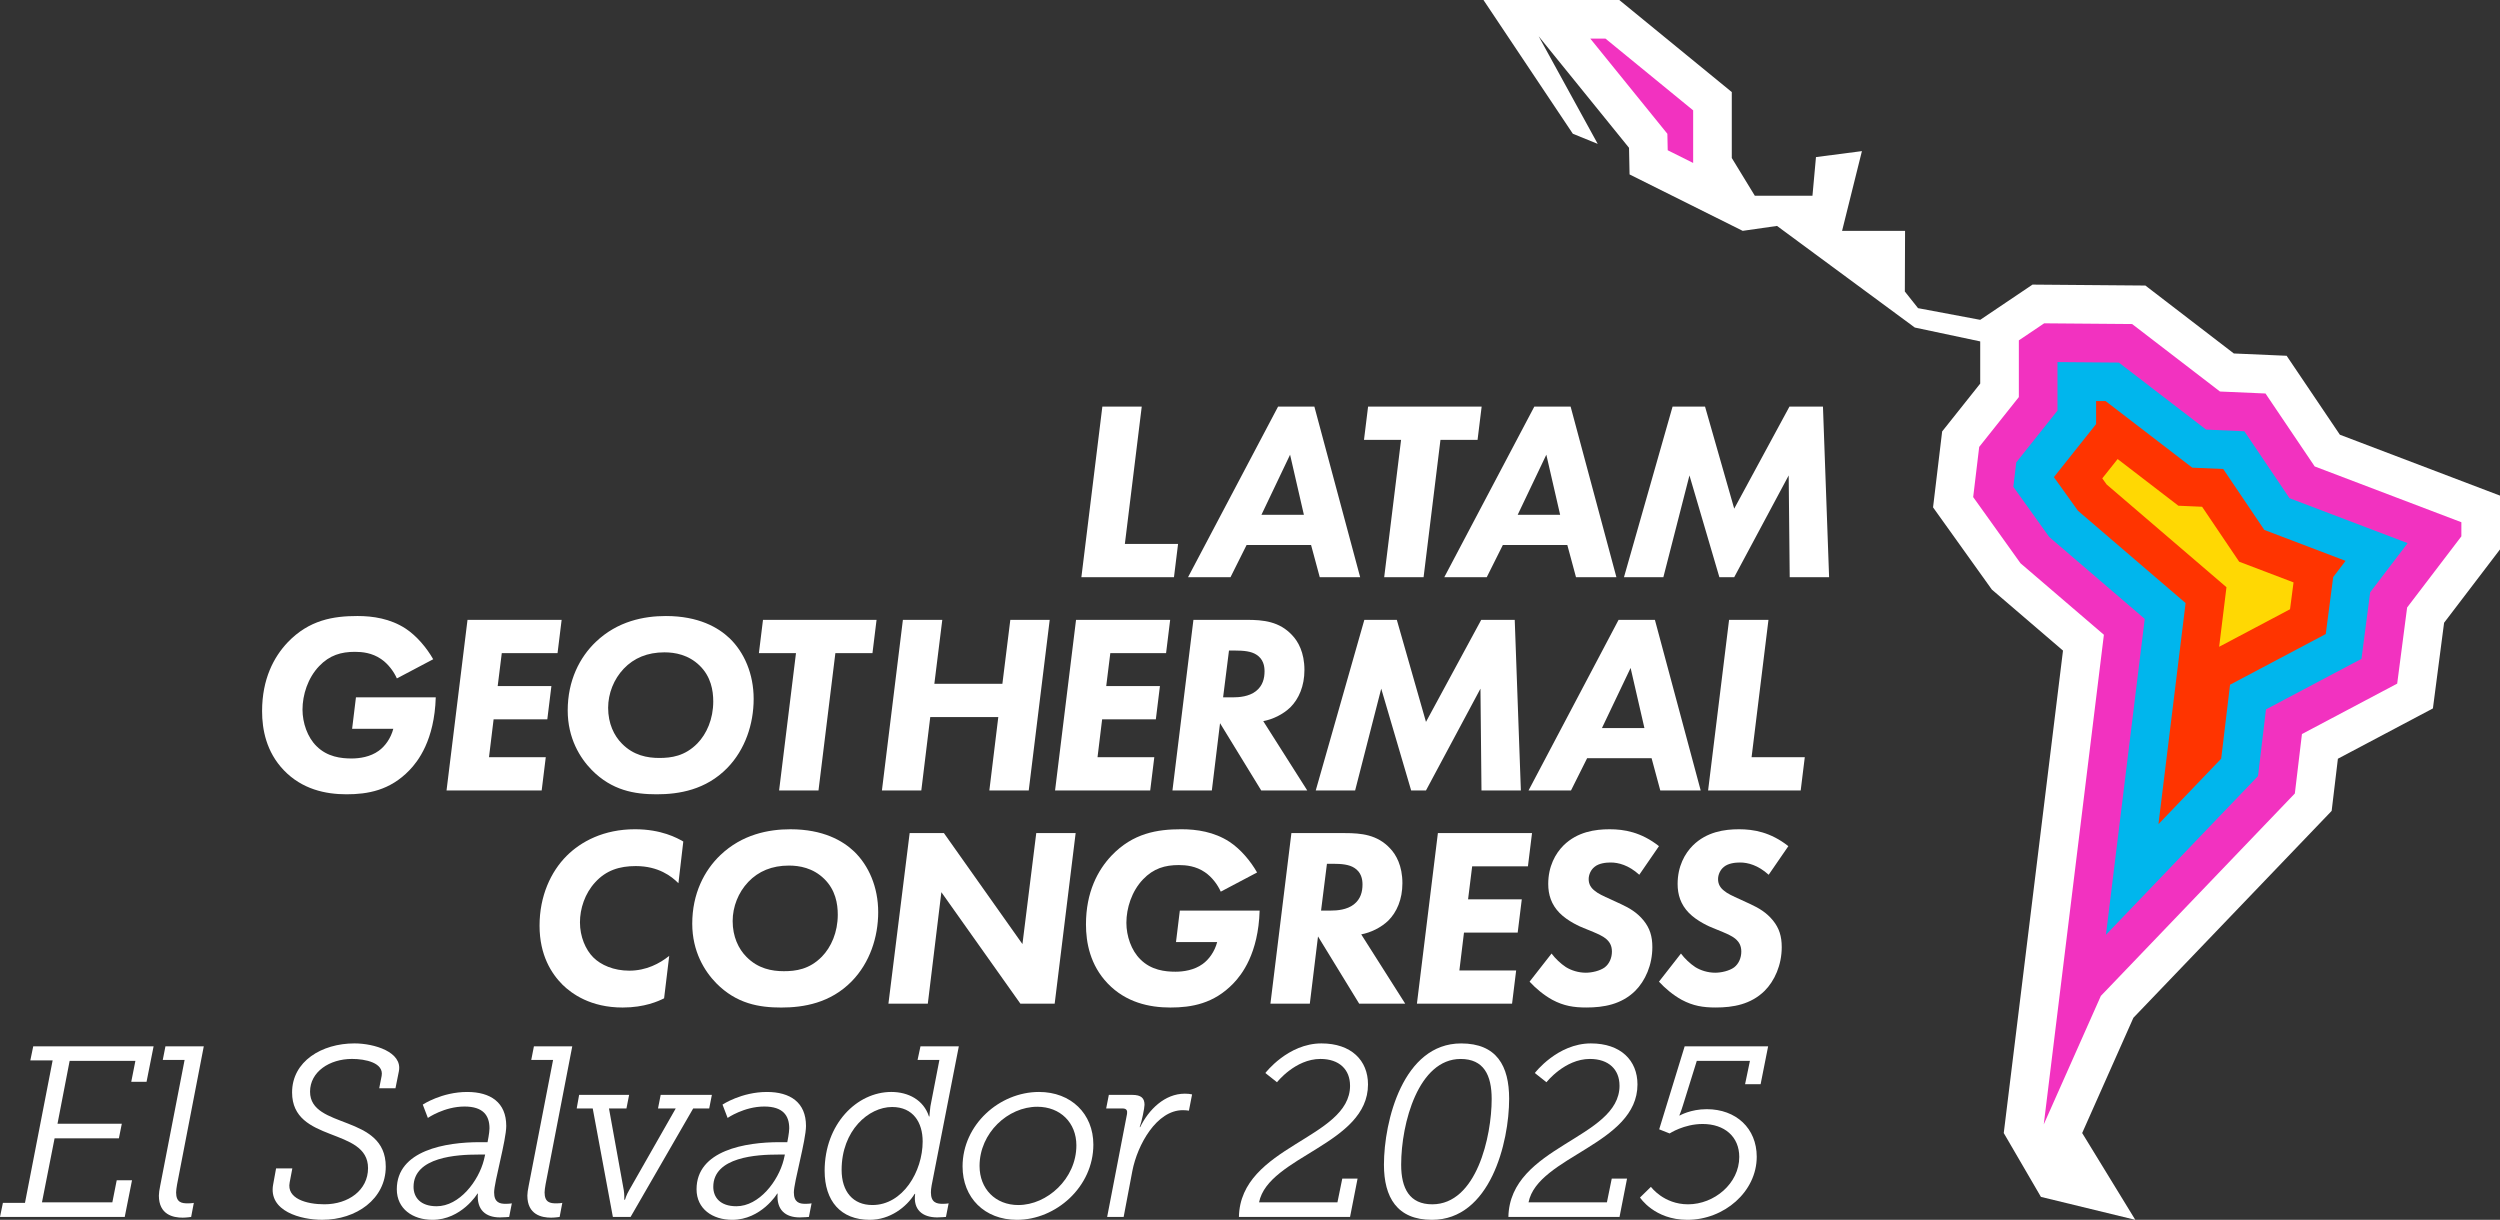
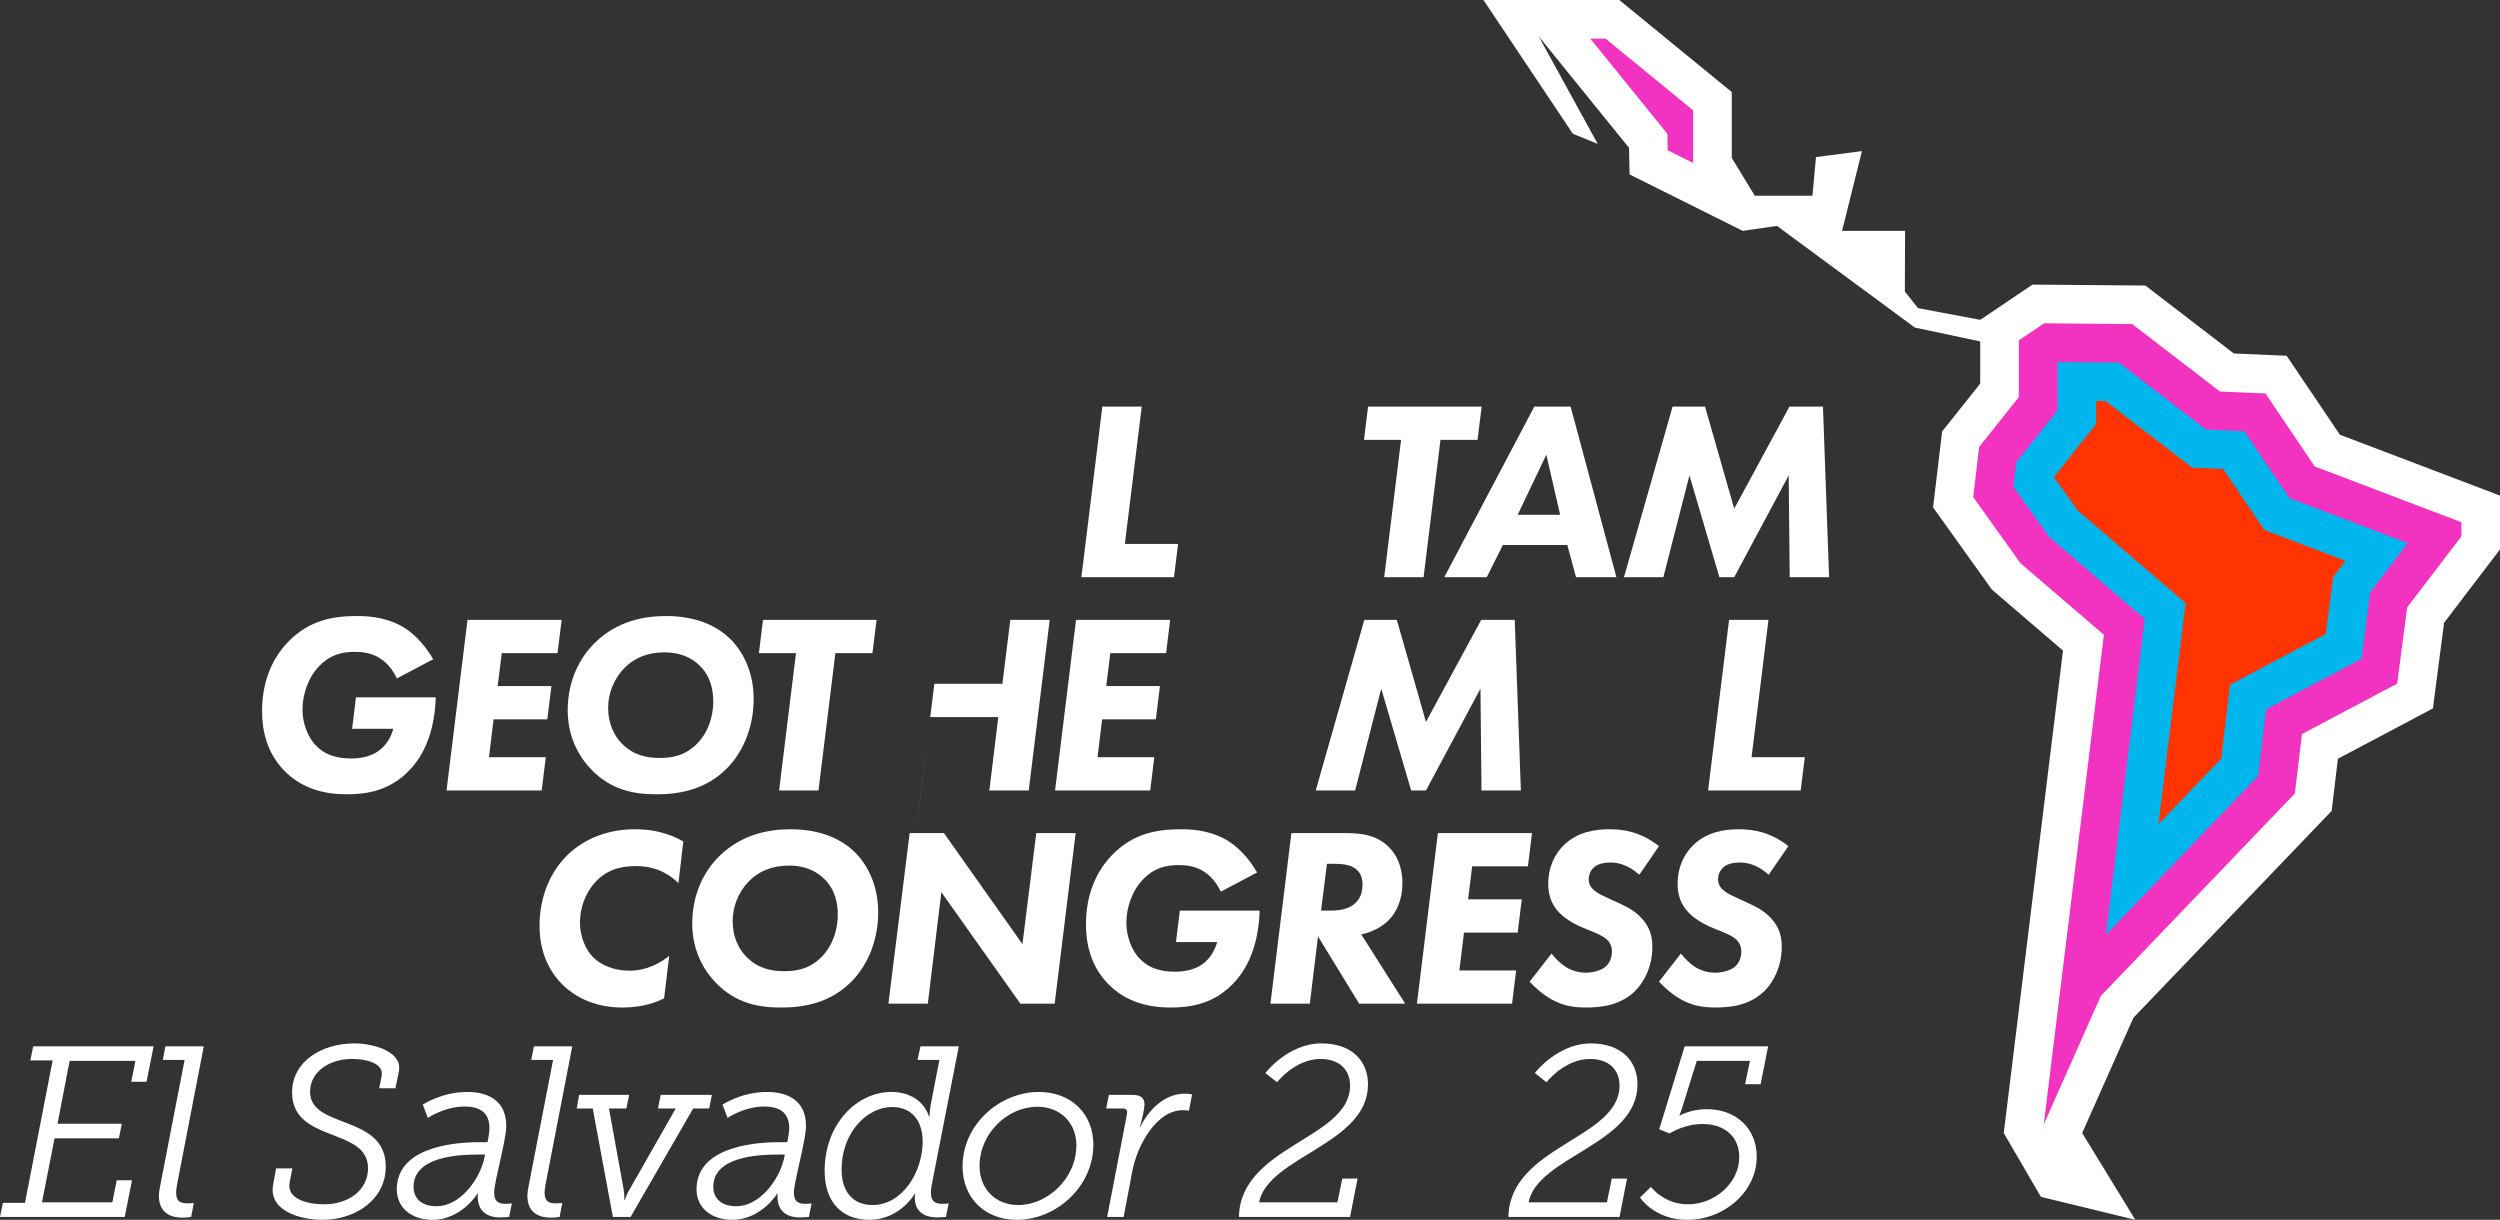
<svg xmlns="http://www.w3.org/2000/svg" id="Layer_2" viewBox="0 0 1742.84 850.39">
  <rect x="0" y="0" width="1742.84" height="850.39" fill="#333333" stroke="none" />
  <defs>
    <style>.cls-1{fill:#ffd803;}.cls-2{fill:#f232c0;}.cls-3{fill:#ff3400;}.cls-4{fill:#fff;}.cls-5{fill:#00b6ed;}</style>
  </defs>
  <g id="_x31_1_x5F_Final_x5F_PATHS_x5F_REVERSE">
    <g id="REVERSE_x5F_11_x5F_Primary_x2B_Cntry_x2B_Yr">
      <g id="_x31_1_x5F_Symbol">
        <polygon class="cls-4" points="1631.21 303.05 1594.09 248.02 1557.29 246.42 1495.63 199.06 1416.94 198.41 1380.48 222.97 1337.14 214.83 1327.93 203.22 1328.09 160.93 1284.18 160.93 1298.01 105.35 1265.98 109.51 1263.53 136.46 1223.35 136.46 1207.29 110.14 1207.29 64.18 1128.85 0 1034.18 0 1096.49 93.25 1113.83 100.3 1072.65 25.28 1135.65 103.05 1136.03 121.6 1214.89 160.93 1238.82 157.5 1334.88 228.34 1380.48 238.01 1380.48 267.42 1353.94 300.78 1347.6 353.7 1388.59 411.01 1438.19 453.55 1396.89 789.88 1422.8 834.39 1488.59 850.39 1451.56 789.88 1487.27 709.53 1625.48 565.31 1629.83 528.94 1696.07 493.87 1703.86 434.15 1742.84 383.02 1742.84 345.51 1631.21 303.05" />
        <path class="cls-2" d="M1466.68,442.5l-58.09-49.81-33.01-46.16,4.19-34.97,27.64-34.74v-39.53l17.65-11.89,61.32.5,61.24,47.04,31.74,1.38,34.3,50.85,102.25,38.89v9.85l-37.82,49.61-6.92,53.05-66.4,35.16-4.95,41.43-135.24,141.12-39.8,89.56,41.92-341.35ZM1162.62,104.76l-.24-11.5-53.73-66.34h10.59l61.12,50.01v36.67l-17.74-8.85Z" />
        <polygon class="cls-5" points="1495.17 431.45 1428.6 374.37 1403.56 339.36 1405.6 322.36 1434.34 286.23 1434.34 252.42 1477.13 252.77 1537.96 299.49 1564.63 300.65 1596.11 347.32 1678.46 378.64 1652.32 412.93 1646.27 459.3 1579.7 494.54 1574.14 541.04 1468.13 651.66 1495.17 431.45" />
        <polygon class="cls-3" points="1523.66 420.41 1448.6 356.05 1431.84 332.62 1461.27 295.64 1461.27 279.57 1467.89 279.62 1528.3 326.02 1549.89 326.96 1578.56 369.45 1635.18 390.99 1626.55 402.32 1621.37 442.01 1554.64 477.34 1548.47 528.9 1504.73 574.55 1523.66 420.41" />
-         <polygon class="cls-1" points="1552.15 409.36 1468.61 337.74 1465.57 333.49 1476.28 320.02 1518.63 352.56 1535.16 353.28 1561.01 391.59 1598.91 406.01 1596.46 424.73 1547.05 450.89 1552.15 409.36" />
      </g>
      <g id="_x31_1_x5F_Logotype_x2B_Country_x2B_Year">
        <path class="cls-4" d="M795.95,283.46l-11.77,95.75h37.09l-2.85,23.18h-64.55l14.62-118.93h27.46Z" />
-         <path class="cls-4" d="M913.98,379.93h-44.93l-11.23,22.47h-29.6l62.76-118.93h25.32l31.92,118.93h-28.17l-6.06-22.47ZM908.99,358.89l-9.63-41.9-19.97,41.9h29.6Z" />
        <path class="cls-4" d="M1004.2,306.64l-11.77,95.75h-27.46l11.77-95.75h-25.85l2.85-23.18h79.17l-2.85,23.18h-25.85Z" />
        <path class="cls-4" d="M1092.62,379.93h-44.93l-11.23,22.47h-29.6l62.76-118.93h25.32l31.92,118.93h-28.17l-6.06-22.47ZM1087.63,358.89l-9.63-41.9-19.97,41.9h29.6Z" />
        <path class="cls-4" d="M1132.13,402.39l33.88-118.93h22.64l20.33,71.14,38.51-71.14h23.36l4.28,118.93h-27.46l-.71-70.96-37.98,70.96h-10.34l-20.86-70.96-18.19,70.96h-27.46Z" />
        <path class="cls-4" d="M248.15,486.15h55.63c-.89,29.95-12.48,44.75-18.37,50.82-13.55,14.09-29.06,16.76-43.86,16.76s-31.02-3.57-43.68-16.76c-12.3-12.84-15.16-28.53-15.16-41.19,0-22.47,8.2-37.8,17.83-47.96,14.98-15.69,31.92-18.37,48.68-18.37,10.7,0,22.82,1.78,33.52,8.74,7.85,5.17,14.8,13.55,19.26,21.4l-25.32,13.37c-2.14-4.81-6.06-10.16-11.05-13.55-6.24-4.28-13.02-4.99-18.19-4.99-9.63,0-17.65,2.32-24.96,9.98-7.85,8.2-11.59,19.97-11.59,30.31,0,9.09,3.39,19.26,9.81,25.5,7.49,7.49,17.12,8.56,24.43,8.56,5.53,0,13.02-1.07,18.9-5.35,4.28-3.03,8.38-8.56,10.16-15.33h-28.71l2.67-21.93Z" />
        <path class="cls-4" d="M388.68,455.3h-38.87l-2.85,23h37.44l-2.85,23.18h-37.44l-3.21,26.39h39.58l-2.85,23.18h-66.33l14.62-118.93h65.62l-2.85,23.18Z" />
        <path class="cls-4" d="M508.64,444.96c10.16,9.81,16.76,24.78,16.76,42.26s-5.88,35.3-18.37,48.14c-14.98,15.33-33.7,18.37-49.21,18.37s-31.2-2.67-45.29-16.94c-8.2-8.38-16.76-22.11-16.76-41.54,0-20.86,8.38-37.09,19.61-47.79,15.16-14.44,33.52-18.01,48.85-18.01,22.82,0,36.55,8.02,44.4,15.51ZM434.83,466.18c-6.95,7.31-10.88,17.29-10.88,27.28,0,10.88,4.1,19.43,9.63,24.96,8.02,8.2,17.65,9.98,26.03,9.98s17.83-1.25,26.57-10.16c6.42-6.6,11.05-16.94,11.05-29.24,0-7.67-1.6-17.3-9.45-24.96s-17.3-9.27-24.61-9.27c-11.77,0-21.22,3.92-28.35,11.41Z" />
        <path class="cls-4" d="M582.37,455.3l-11.77,95.75h-27.46l11.77-95.75h-25.85l2.85-23.18h79.17l-2.85,23.18h-25.85Z" />
-         <path class="cls-4" d="M651.37,476.7h47.43l5.53-44.58h27.46l-14.62,118.93h-27.46l6.24-51.17h-47.43l-6.24,51.17h-27.46l14.62-118.93h27.46l-5.53,44.58Z" />
+         <path class="cls-4" d="M651.37,476.7h47.43l5.53-44.58h27.46l-14.62,118.93h-27.46l6.24-51.17h-47.43l-6.24,51.17h-27.46h27.46l-5.53,44.58Z" />
        <path class="cls-4" d="M812.91,455.3h-38.87l-2.85,23h37.44l-2.85,23.18h-37.44l-3.21,26.39h39.58l-2.85,23.18h-66.33l14.62-118.93h65.62l-2.85,23.18Z" />
-         <path class="cls-4" d="M869.25,432.12c11.41,0,22.64,1.07,31.56,10.7,4.1,4.28,8.56,11.95,8.56,24.25,0,11.23-3.92,20.15-9.81,26.03-5.17,4.99-12.3,8.38-18.9,9.63l30.67,48.32h-32.09l-28.71-46.89-5.71,46.89h-27.46l14.62-118.93h37.27ZM852.67,486.15h6.78c4.46,0,11.23-.54,16.05-4.28,4.81-3.74,6.06-8.92,6.06-13.91,0-3.74-.89-8.56-5.71-11.59-3.57-2.32-8.74-2.85-14.98-2.85h-4.1l-4.1,32.63Z" />
        <path class="cls-4" d="M917.25,551.05l33.88-118.93h22.64l20.33,71.14,38.51-71.14h23.36l4.28,118.93h-27.46l-.71-70.96-37.98,70.96h-10.34l-20.86-70.96-18.19,70.96h-27.46Z" />
-         <path class="cls-4" d="M1151.37,528.58h-44.93l-11.23,22.47h-29.6l62.76-118.93h25.32l31.92,118.93h-28.17l-6.06-22.47ZM1146.38,507.54l-9.63-41.9-19.97,41.9h29.6Z" />
        <path class="cls-4" d="M1232.86,432.12l-11.77,95.75h37.09l-2.85,23.18h-64.55l14.62-118.93h27.46Z" />
        <path class="cls-4" d="M462.98,695.96c-3.92,1.96-13.55,6.42-28.89,6.42-22.47,0-35.48-9.63-41.9-15.87-7.67-7.67-16.05-20.5-16.05-41.19s7.85-37.62,18.9-48.68c9.99-9.99,25.85-18.54,47.61-18.54,18.37,0,29.42,6.06,33.7,8.56l-3.39,29.06c-4.81-4.81-13.91-11.95-29.78-11.95-11.41,0-20.68,3.03-28.17,11.23-7.31,7.84-10.7,18.54-10.7,27.99,0,9.99,3.92,19.08,9.27,24.43,5.35,5.35,14.26,9.27,25.14,9.27,11.77,0,21.22-4.99,27.82-10.34l-3.57,29.6Z" />
        <path class="cls-4" d="M595.46,593.62c10.16,9.81,16.76,24.78,16.76,42.26s-5.88,35.3-18.37,48.14c-14.98,15.33-33.7,18.37-49.21,18.37s-31.2-2.67-45.29-16.94c-8.2-8.38-16.76-22.11-16.76-41.54,0-20.86,8.38-37.09,19.61-47.79,15.16-14.44,33.52-18.01,48.86-18.01,22.82,0,36.55,8.02,44.4,15.51ZM521.64,614.83c-6.95,7.31-10.88,17.29-10.88,27.28,0,10.88,4.1,19.43,9.63,24.96,8.02,8.2,17.65,9.98,26.03,9.98s17.83-1.25,26.57-10.16c6.42-6.6,11.05-16.94,11.05-29.24,0-7.67-1.6-17.3-9.45-24.96-7.85-7.67-17.3-9.27-24.61-9.27-11.77,0-21.22,3.92-28.35,11.41Z" />
        <path class="cls-4" d="M619.35,699.71l14.8-118.93h23.89l54.74,77.38,9.63-77.38h27.46l-14.62,118.93h-23.89l-55.1-77.74-9.45,77.74h-27.46Z" />
        <path class="cls-4" d="M822.51,634.8h55.63c-.89,29.95-12.48,44.75-18.37,50.82-13.55,14.09-29.06,16.76-43.86,16.76s-31.02-3.57-43.68-16.76c-12.3-12.84-15.16-28.53-15.16-41.19,0-22.47,8.2-37.8,17.83-47.96,14.98-15.69,31.92-18.37,48.68-18.37,10.7,0,22.82,1.78,33.52,8.74,7.85,5.17,14.8,13.55,19.26,21.4l-25.32,13.37c-2.14-4.81-6.06-10.16-11.05-13.55-6.24-4.28-13.02-4.99-18.19-4.99-9.63,0-17.65,2.32-24.96,9.98-7.85,8.2-11.59,19.97-11.59,30.31,0,9.09,3.39,19.26,9.81,25.5,7.49,7.49,17.12,8.56,24.43,8.56,5.53,0,13.02-1.07,18.9-5.35,4.28-3.03,8.38-8.56,10.16-15.33h-28.71l2.67-21.93Z" />
        <path class="cls-4" d="M937.55,580.78c11.41,0,22.64,1.07,31.56,10.7,4.1,4.28,8.56,11.95,8.56,24.25,0,11.23-3.92,20.15-9.81,26.03-5.17,4.99-12.3,8.38-18.9,9.63l30.67,48.32h-32.09l-28.71-46.89-5.71,46.89h-27.46l14.62-118.93h37.27ZM920.96,634.8h6.78c4.46,0,11.23-.54,16.05-4.28,4.81-3.74,6.06-8.92,6.06-13.91,0-3.74-.89-8.56-5.71-11.59-3.57-2.32-8.74-2.85-14.98-2.85h-4.1l-4.1,32.63Z" />
        <path class="cls-4" d="M1065.17,603.96h-38.87l-2.85,23h37.44l-2.85,23.18h-37.44l-3.21,26.39h39.58l-2.85,23.18h-66.33l14.62-118.93h65.62l-2.85,23.18Z" />
        <path class="cls-4" d="M1142.82,609.84c-7.49-6.78-14.62-8.56-19.97-8.56-3.39,0-8.2.53-11.23,3.03-2.5,1.96-4.1,5.35-4.1,8.56,0,3.57,1.6,6.06,4.1,8.02,2.5,2.14,5.71,3.57,11.59,6.24l6.95,3.21c5.71,2.67,11.05,5.71,15.69,11.41,4.28,5.35,6.06,10.88,6.06,18.54,0,12.48-4.99,23.54-11.95,30.49-9.63,9.45-21.93,11.59-34.06,11.59-8.74,0-15.69-1.07-23.71-5.35-5.88-3.21-11.59-8.02-15.87-12.66l15.33-19.61c2.5,3.39,6.42,7.13,9.99,9.45,3.74,2.32,8.74,3.92,13.91,3.92,4.1,0,9.81-1.25,13.19-3.74,3.21-2.5,4.99-6.6,4.99-11.05s-1.96-6.78-3.39-8.2c-.89-.89-3.21-2.85-9.45-5.35l-6.95-2.85c-1.96-.71-11.05-4.64-16.76-10.52-5.71-5.88-7.85-12.66-7.85-20.15,0-12.3,4.99-21.22,10.7-26.92,9.63-9.45,21.93-11.23,32.09-11.23s21.93,1.96,34.41,11.77l-13.73,19.97Z" />
        <path class="cls-4" d="M1233.02,609.84c-7.49-6.78-14.62-8.56-19.97-8.56-3.39,0-8.2.53-11.23,3.03-2.5,1.96-4.1,5.35-4.1,8.56,0,3.57,1.6,6.06,4.1,8.02,2.5,2.14,5.71,3.57,11.59,6.24l6.95,3.21c5.71,2.67,11.05,5.71,15.69,11.41,4.28,5.35,6.06,10.88,6.06,18.54,0,12.48-4.99,23.54-11.95,30.49-9.63,9.45-21.93,11.59-34.06,11.59-8.74,0-15.69-1.07-23.71-5.35-5.88-3.21-11.59-8.02-15.87-12.66l15.33-19.61c2.5,3.39,6.42,7.13,9.99,9.45,3.74,2.32,8.74,3.92,13.91,3.92,4.1,0,9.81-1.25,13.19-3.74,3.21-2.5,4.99-6.6,4.99-11.05s-1.96-6.78-3.39-8.2c-.89-.89-3.21-2.85-9.45-5.35l-6.95-2.85c-1.96-.71-11.05-4.64-16.76-10.52-5.71-5.88-7.85-12.66-7.85-20.15,0-12.3,4.99-21.22,10.7-26.92,9.63-9.45,21.93-11.23,32.09-11.23s21.93,1.96,34.41,11.77l-13.73,19.97Z" />
        <path class="cls-4" d="M2.03,838.55h15.39l19.28-99.3h-15.56l2.03-9.81h83.91l-4.91,24.7h-10.66l2.88-14.55h-45.84l-8.46,43.81h44.83l-2.03,10.15h-44.83l-8.8,44.66h49.06l3.05-15.39h10.66l-5.07,25.54H0l2.03-9.81Z" />
        <path class="cls-4" d="M111.6,827.05l17.09-88.13h-15.22l1.86-9.47h26.73l-18.61,96.26c-.34,2.03-.68,4.23-.68,5.58,0,7.11,4.06,7.61,8.12,7.61,2.88,0,4.23-.34,4.23-.34l-1.86,9.81s-3.21.51-5.92.51c-6.6,0-16.58-2.03-16.58-15.39,0-1.69.34-4.06.85-6.43Z" />
        <path class="cls-4" d="M192.46,814.53h11.33l-1.86,9.81c-2.2,11.16,11.5,15.22,24.19,15.22,16.75,0,30.45-9.81,30.45-25.21,0-28.76-52.95-17.25-52.95-52.78,0-21.65,20.64-34.17,43.48-34.17,13.7,0,33.66,5.92,30.96,19.45l-2.37,11.84h-11.33l1.69-8.63c1.69-9.13-11.33-11.84-20.64-11.84-15.73,0-29.27,8.97-29.27,22.84,0,26.39,52.78,15.39,52.78,52.27,0,22.5-20.47,37.05-44.32,37.05-14.72,0-37.72-5.92-34.17-24.7l2.03-11.16Z" />
        <path class="cls-4" d="M334.31,796.26h5.58s1.35-6.6,1.35-9.64c0-8.97-4.4-15.22-17.42-15.22-14.04,0-25.54,7.95-25.54,7.95l-3.55-9.3s13.19-8.8,30.96-8.8c16.24,0,27.24,7.27,27.24,23.68,0,9.98-8.46,39.25-8.46,46.35s4.06,7.95,7.95,7.95c2.88,0,4.4-.34,4.4-.34l-1.86,9.47s-3.38.34-6.43.34c-9.98,0-16.24-5.24-15.39-16.58h-.34c.17,0-11.16,18.27-31.3,18.27-13.7,0-24.87-7.61-24.87-21.32,0-27.24,34.34-32.82,57.69-32.82ZM304.37,840.92c15.9,0,29.27-17.59,32.99-32.31l.85-3.72h-4.91c-14.21,0-45,1.52-45,22.5,0,7.27,4.74,13.53,16.07,13.53Z" />
        <path class="cls-4" d="M368.48,827.05l17.09-88.13h-15.22l1.86-9.47h26.73l-18.61,96.26c-.34,2.03-.68,4.23-.68,5.58,0,7.11,4.06,7.61,8.12,7.61,2.88,0,4.23-.34,4.23-.34l-1.86,9.81s-3.21.51-5.92.51c-6.6,0-16.58-2.03-16.58-15.39,0-1.69.34-4.06.85-6.43Z" />
        <path class="cls-4" d="M413.21,772.75h-11.17l1.69-9.47h34.85l-1.86,9.47h-12.18l10.32,57.01c.51,3.05.34,6.6.34,6.6h.51s1.02-3.55,2.88-6.6l32.48-57.01h-12.35l1.86-9.47h35.69l-1.86,9.47h-11.17l-43.64,75.62h-12.35l-14.04-75.62Z" />
        <path class="cls-4" d="M543.27,796.26h5.58s1.35-6.6,1.35-9.64c0-8.97-4.4-15.22-17.42-15.22-14.04,0-25.54,7.95-25.54,7.95l-3.55-9.3s13.19-8.8,30.96-8.8c16.24,0,27.24,7.27,27.24,23.68,0,9.98-8.46,39.25-8.46,46.35s4.06,7.95,7.95,7.95c2.88,0,4.4-.34,4.4-.34l-1.86,9.47s-3.38.34-6.43.34c-9.98,0-16.24-5.24-15.39-16.58h-.34c.17,0-11.16,18.27-31.3,18.27-13.7,0-24.87-7.61-24.87-21.32,0-27.24,34.34-32.82,57.69-32.82ZM513.33,840.92c15.9,0,29.27-17.59,32.99-32.31l.85-3.72h-4.91c-14.21,0-45,1.52-45,22.5,0,7.27,4.74,13.53,16.07,13.53Z" />
        <path class="cls-4" d="M621.39,761.24c11.84,0,22.5,5.58,26.22,17.08h.34s.17-3.55.68-7.1l6.26-32.31h-15.22l2.03-9.47h26.73l-18.95,96.93c-.34,1.86-.51,3.55-.51,4.91,0,7.11,4.06,7.95,8.12,7.95,2.88,0,4.23-.34,4.23-.34l-1.86,9.47s-3.55.34-6.09.34c-10.32,0-16.92-5.41-15.39-16.41h-.34c-5.75,9.3-17.25,18.1-31.3,18.1-20.3,0-31.46-13.19-31.46-34.17,0-32.48,22.33-54.98,46.52-54.98ZM608.2,840.07c21.15,0,35.02-23.34,35.02-44.32,0-13.19-6.6-24.02-21.31-24.02-16.41,0-35.19,16.41-35.19,43.81,0,15.22,7.95,24.53,21.48,24.53Z" />
        <path class="cls-4" d="M724.33,761.24c22.33,0,37.89,15.22,37.89,36.71,0,29.44-26.05,52.44-53.29,52.44-22.5,0-37.89-15.39-37.89-37.22,0-29.1,25.71-51.93,53.29-51.93ZM709.95,840.07c19.96,0,40.43-18.27,40.43-41.61,0-15.73-11.16-26.9-27.24-26.9-20.47,0-40.26,18.27-40.26,41.28,0,15.9,11,27.24,27.07,27.24Z" />
        <path class="cls-4" d="M785.69,776.47c.34-2.03-.17-3.72-3.04-3.72h-11.5l1.86-9.47h16.24c6.43,0,8.63,2.37,8.63,6.94,0,2.2-1.86,11.5-3.38,15.56h.34c5.92-12.18,17.09-23.34,31.13-23.34,2.03,0,3.72.17,5.07.51l-2.2,11.33c-1.18-.17-2.54-.34-4.23-.34-18.27,0-31.63,24.02-35.19,42.29l-6.09,32.14h-11.5l13.87-71.89Z" />
        <path class="cls-4" d="M941.16,756.84c0-11.16-7.44-18.61-20.64-18.61-17.59,0-30.28,16.24-30.28,16.24l-8.12-6.43s15.73-20.64,39.08-20.64c20.81,0,32.48,11.84,32.48,28.59,0,41.78-69.53,50.07-75.95,82.21h54.64l3.38-16.58h10.66l-5.24,26.73h-77.48c1.02-49.73,77.48-54.3,77.48-91.52Z" />
-         <path class="cls-4" d="M1018.59,727.41c24.87,0,33.49,15.73,33.49,38.57,0,30.45-13.2,84.41-53.79,84.41-24.36,0-33.49-15.73-33.49-38.4,0-30.45,13.36-84.58,53.79-84.58ZM998.45,839.57c30.96,0,41.45-47.37,41.45-73.42,0-16.75-5.58-27.91-21.65-27.91-29.27,0-41.45,44.49-41.45,73.76,0,16.58,5.92,27.57,21.65,27.57Z" />
        <path class="cls-4" d="M1129.02,756.84c0-11.16-7.44-18.61-20.64-18.61-17.59,0-30.28,16.24-30.28,16.24l-8.12-6.43s15.73-20.64,39.08-20.64c20.81,0,32.48,11.84,32.48,28.59,0,41.78-69.53,50.07-75.95,82.21h54.64l3.38-16.58h10.66l-5.24,26.73h-77.48c1.02-49.73,77.48-54.3,77.48-91.52Z" />
        <path class="cls-4" d="M1150.93,827.39s8.8,12.18,25.88,12.18c18.27,0,35.69-14.55,35.69-32.99,0-14.21-10.32-23.01-25.54-23.01-13.03,0-23.01,6.6-23.01,6.6l-7.27-2.88,17.76-57.86h58.19l-5.24,26.39h-10.83l3.38-16.24h-37.05l-9.64,30.96c-1.35,4.4-2.54,7.11-2.54,7.11h.34s7.44-4.4,18.78-4.4c20.47,0,34.85,13.36,34.85,33.16,0,24.36-22.67,43.98-48.38,43.98-23.01,0-32.99-15.56-32.99-15.56l7.61-7.44Z" />
      </g>
    </g>
  </g>
</svg>